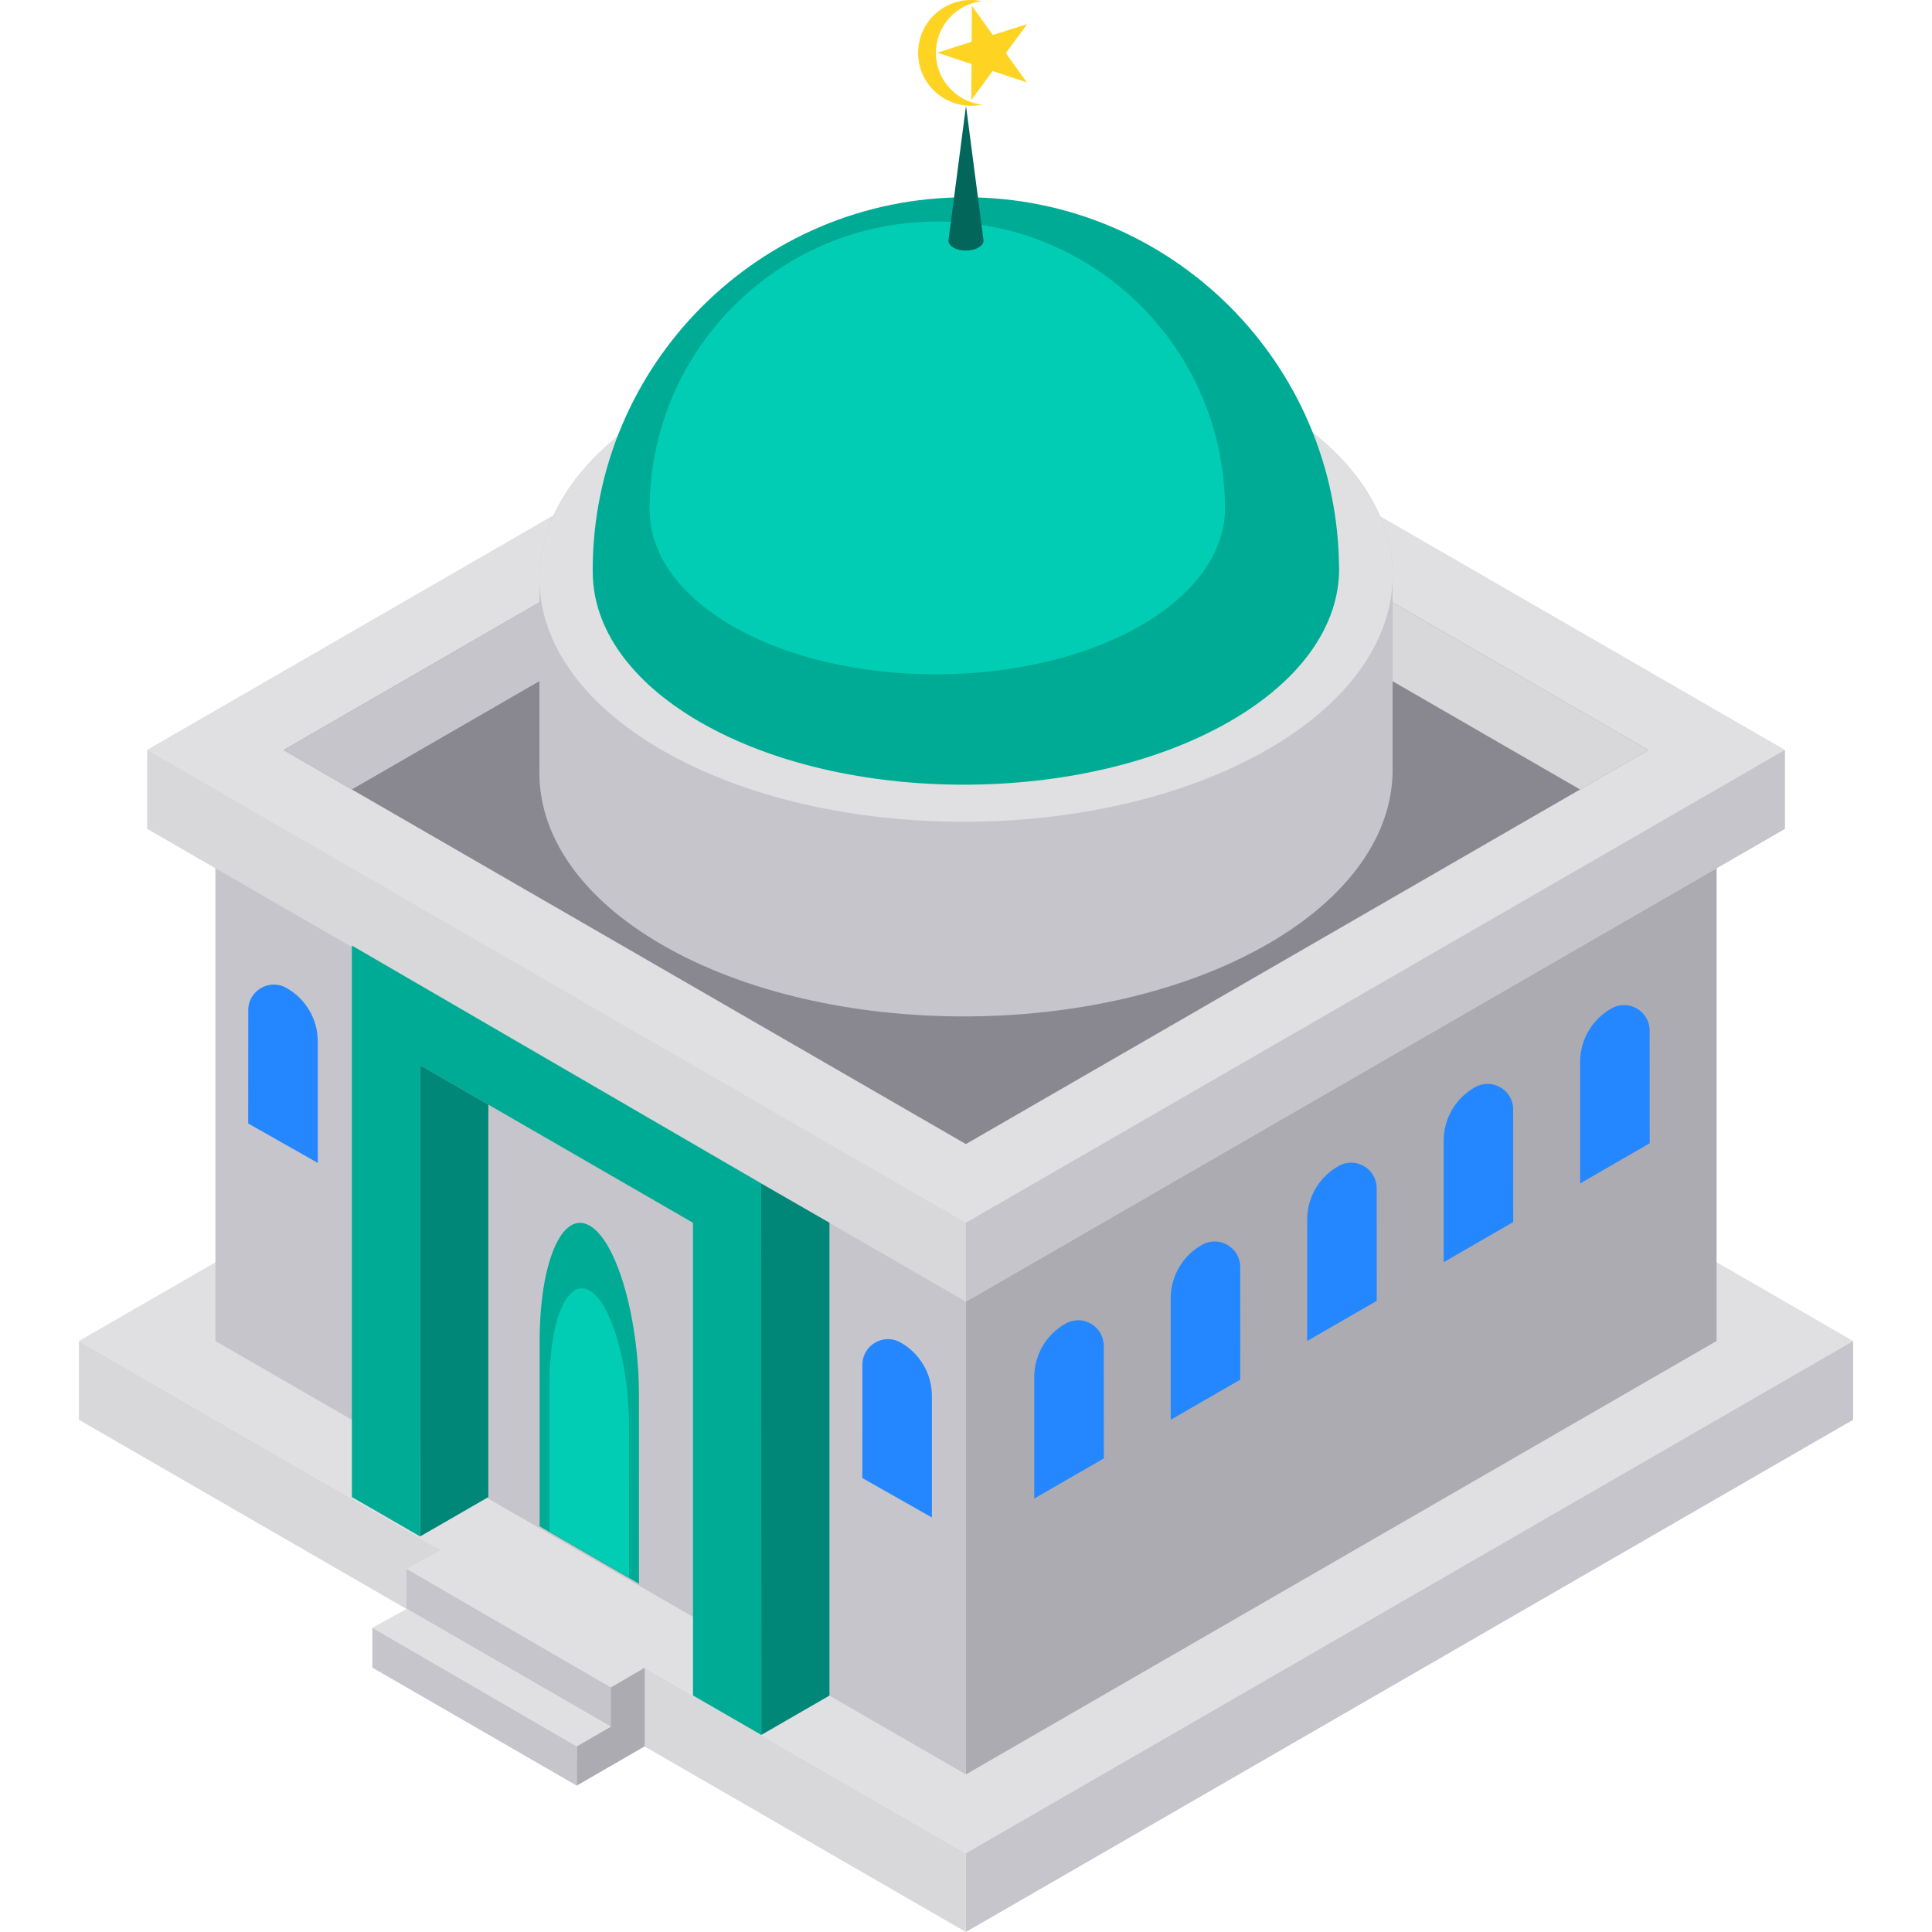
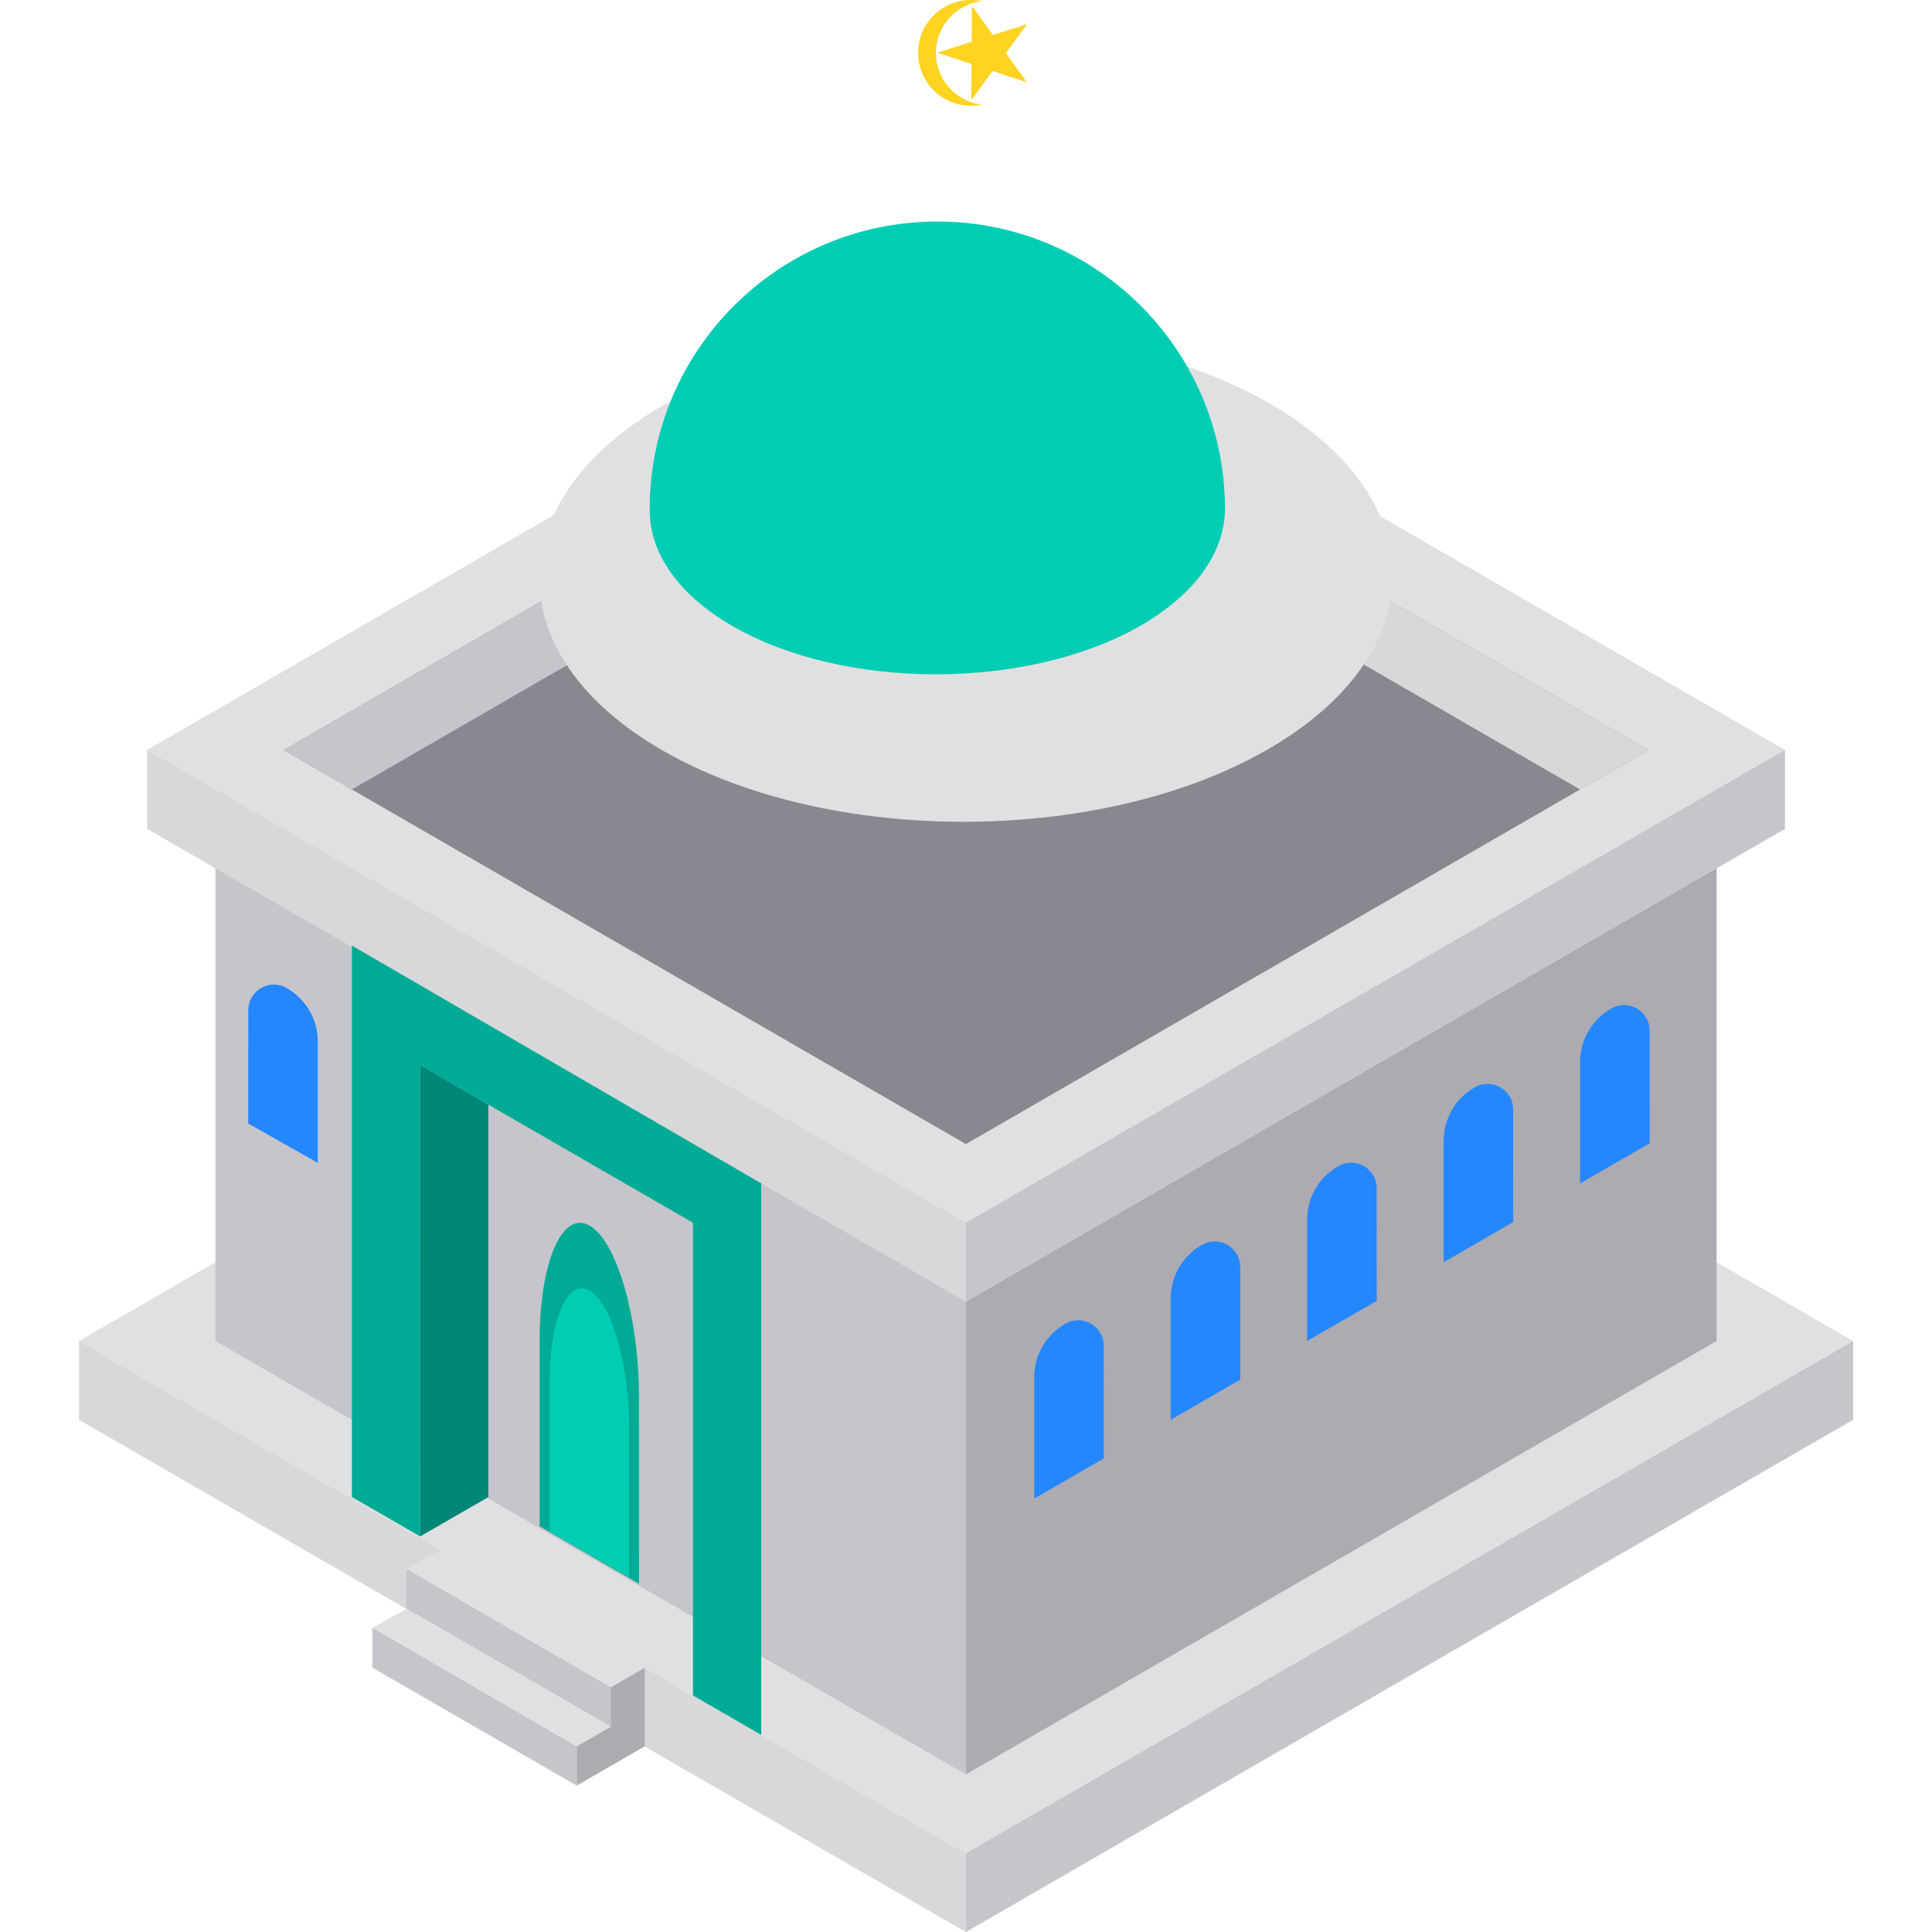
<svg xmlns="http://www.w3.org/2000/svg" version="1.1" id="Layer_1" x="0px" y="0px" viewBox="0 0 512 512" style="enable-background:new 0 0 512 512;" xml:space="preserve">
  <polygon style="fill:#E0E0E2;" points="20.918,355.377 255.971,491.119 491.082,355.377 256.18,219.757 " />
  <polygon style="fill:#C6C5CB;" points="491.082,355.377 491.082,376.258 255.971,512 255.971,491.119 " />
  <polygon style="fill:#D8D8DA;" points="20.918,355.377 20.918,376.258 255.971,512 255.971,491.119 " />
  <polygon style="fill:#ACABB1;" points="255.971,470.238 454.916,355.377 454.916,209.212 255.971,324.057 " />
  <polygon style="fill:#C6C5CB;" points="57.084,209.212 57.084,355.377 255.971,470.238 255.971,324.057 " />
  <polygon style="fill:#D8D8DA;" points="39,198.771 39,219.652 255.971,344.953 473,219.652 473,198.771 255.999,73.487 " />
  <polygon style="fill:#E0E0E2;" points="39,198.771 255.971,324.057 473,198.771 255.999,73.487 " />
  <polygon style="fill:#898890;" points="75.167,198.772 255.971,303.193 436.833,198.772 255.999,94.368 " />
  <polygon style="fill:#C6C5CB;" points="93.236,209.22 255.971,115.232 255.999,94.368 75.167,198.772 " />
  <polyline style="fill:#D8D8DA;" points="436.833,198.772 418.735,209.22 255.971,115.232 255.999,94.368 " />
  <polygon style="fill:#00AB95;" points="201.729,459.764 201.718,313.605 93.251,250.575 93.251,396.73 111.333,407.17   111.322,282.286 183.647,324.044 183.647,449.324 " />
  <g>
-     <polygon style="fill:#008778;" points="201.722,313.627 201.75,459.776 219.813,449.348 219.813,324.039  " />
    <polygon style="fill:#008778;" points="111.333,407.17 129.417,396.745 129.417,292.735 111.322,282.286  " />
  </g>
  <path style="fill:#00AB95;" d="M169.33,369.993c0.005-20.873-5.914-41.232-13.155-45.242c-7.24-4.01-13.164,9.785-13.164,30.658  v49.075l26.329,15.226L169.33,369.993z" />
  <path style="fill:#01CDB4;" d="M166.709,378.206c0.004-16.715-4.736-33.019-10.535-36.231s-10.542,7.837-10.542,24.553v39.301  l21.085,12.194L166.709,378.206z" />
  <g>
-     <path style="fill:#2487FF;" d="M246.964,369.949v32.196l-18.439-10.445l0.018-30.039c0.003-5.16,5.544-8.421,10.056-5.917l0,0   C243.762,358.607,246.964,364.046,246.964,369.949z" />
    <path style="fill:#2487FF;" d="M84.215,275.986v32.196l-18.439-10.445l0.018-30.039c0.003-5.16,5.544-8.421,10.056-5.917l0,0   C81.013,264.644,84.215,270.082,84.215,275.986z" />
    <path style="fill:#2487FF;" d="M274.083,364.943v32.196l18.439-10.644l-0.018-29.841c-0.003-5.16-5.544-8.421-10.056-5.917l0,0   C277.286,353.601,274.083,359.04,274.083,364.943z" />
    <path style="fill:#2487FF;" d="M310.25,344.063v32.196l18.439-10.643l-0.018-29.841c-0.003-5.16-5.544-8.421-10.056-5.917l0,0   C313.452,332.72,310.25,338.16,310.25,344.063z" />
    <path style="fill:#2487FF;" d="M346.416,323.182v32.196l18.439-10.64l-0.018-29.845c-0.003-5.16-5.544-8.421-10.056-5.917l0,0   C349.619,311.839,346.416,317.279,346.416,323.182z" />
    <path style="fill:#2487FF;" d="M382.583,302.301v32.196l18.439-10.642l-0.018-29.843c-0.003-5.16-5.544-8.421-10.056-5.917l0,0   C385.785,290.958,382.583,296.398,382.583,302.301z" />
    <path style="fill:#2487FF;" d="M418.749,281.42v32.196l18.439-10.639l-0.018-29.846c-0.003-5.16-5.544-8.421-10.056-5.917l0,0   C421.952,270.078,418.749,275.517,418.749,281.42z" />
  </g>
  <polygon style="fill:#E0E0E2;" points="116.788,410.772 107.702,415.773 161.868,447.199 170.849,441.986 " />
  <polygon style="fill:#C6C5CB;" points="107.702,415.773 107.702,426.259 161.853,457.523 161.868,447.199 " />
  <polygon style="fill:#E0E0E2;" points="107.782,426.373 98.686,431.372 152.852,462.799 161.843,457.587 " />
  <polygon style="fill:#C6C5CB;" points="98.686,431.372 98.686,441.943 152.837,473.207 152.852,462.799 " />
  <polygon style="fill:#ACABB1;" points="161.868,447.199 161.861,457.592 152.852,462.799 152.837,473.207 161.843,467.995   161.853,467.911 161.853,468.01 170.849,462.795 170.849,441.986 " />
-   <path style="fill:#C6C5CB;" d="M369.053,152.867v-0.068h-0.002c0.139-16.621-10.68-33.232-32.505-45.834  c-43.725-25.245-115.759-25.245-160.076,0c-22.174,12.632-33.361,29.292-33.522,45.954v51.568  c-0.166,16.641,10.669,33.285,32.549,45.917c43.781,25.277,115.815,25.277,160.076,0c22.12-12.633,33.294-29.276,33.48-45.917h0.001  v-0.015C369.053,204.466,369.053,152.876,369.053,152.867z" />
  <path style="fill:#E0E0E2;" d="M175.496,198.825c-43.781-25.277-43.343-66.612,0.974-91.858s116.35-25.245,160.076,0  s43.287,66.581-0.974,91.858S219.276,224.101,175.496,198.825z" />
-   <path style="fill:#00AB95;" d="M354.878,150.948c-0.054,14.647-9.838,29.313-29.295,40.416c-38.716,22.116-101.737,22.116-140.037,0  c-18.825-10.868-28.301-25.118-28.463-39.44c-0.018-0.253-0.018-0.507-0.018-0.742c0-54.612,44.286-98.897,98.916-98.897  c54.358,0,98.481,43.87,98.879,98.12C354.878,150.586,354.878,150.767,354.878,150.948z" />
  <path style="fill:#01CDB4;" d="M324.643,134.759c-0.042,11.291-7.583,22.595-22.581,31.153c-29.843,17.047-78.421,17.047-107.943,0  c-14.51-8.377-21.814-19.362-21.939-30.401c-0.014-0.195-0.014-0.391-0.014-0.572c0-42.095,34.136-76.232,76.246-76.232  c41.901,0,75.912,33.816,76.218,75.633C324.643,134.481,324.643,134.62,324.643,134.759z" />
-   <path style="fill:#02665A;" d="M255.999,28.031l-4.649,35.71c-0.007,0.684,0.439,1.369,1.339,1.888c1.8,1.04,4.763,1.04,6.583,0  c0.91-0.519,1.369-1.204,1.377-1.888l0,0V63.74L255.999,28.031z" />
  <g>
    <path style="fill:#FED322;" d="M248.026,14.015c0-7.084,5.338-12.916,12.21-13.708C259.297,0.109,258.323,0,257.323,0   c-7.74,0-14.015,6.275-14.015,14.015s6.275,14.015,14.015,14.015c1,0,1.973-0.109,2.913-0.307   C253.364,26.931,248.026,21.1,248.026,14.015z" />
    <polygon style="fill:#FED322;" points="257.556,1.523 263.118,9.278 272.213,6.384 266.556,14.07 272.118,21.826 263.06,18.821    257.404,26.508 257.461,16.965 248.404,13.96 257.498,11.066  " />
  </g>
  <polygon style="fill:#C6C5CB;" points="255.971,324.057 255.971,344.953 473,219.652 473,198.771 " />
  <g>
</g>
  <g>
</g>
  <g>
</g>
  <g>
</g>
  <g>
</g>
  <g>
</g>
  <g>
</g>
  <g>
</g>
  <g>
</g>
  <g>
</g>
  <g>
</g>
  <g>
</g>
  <g>
</g>
  <g>
</g>
  <g>
</g>
</svg>